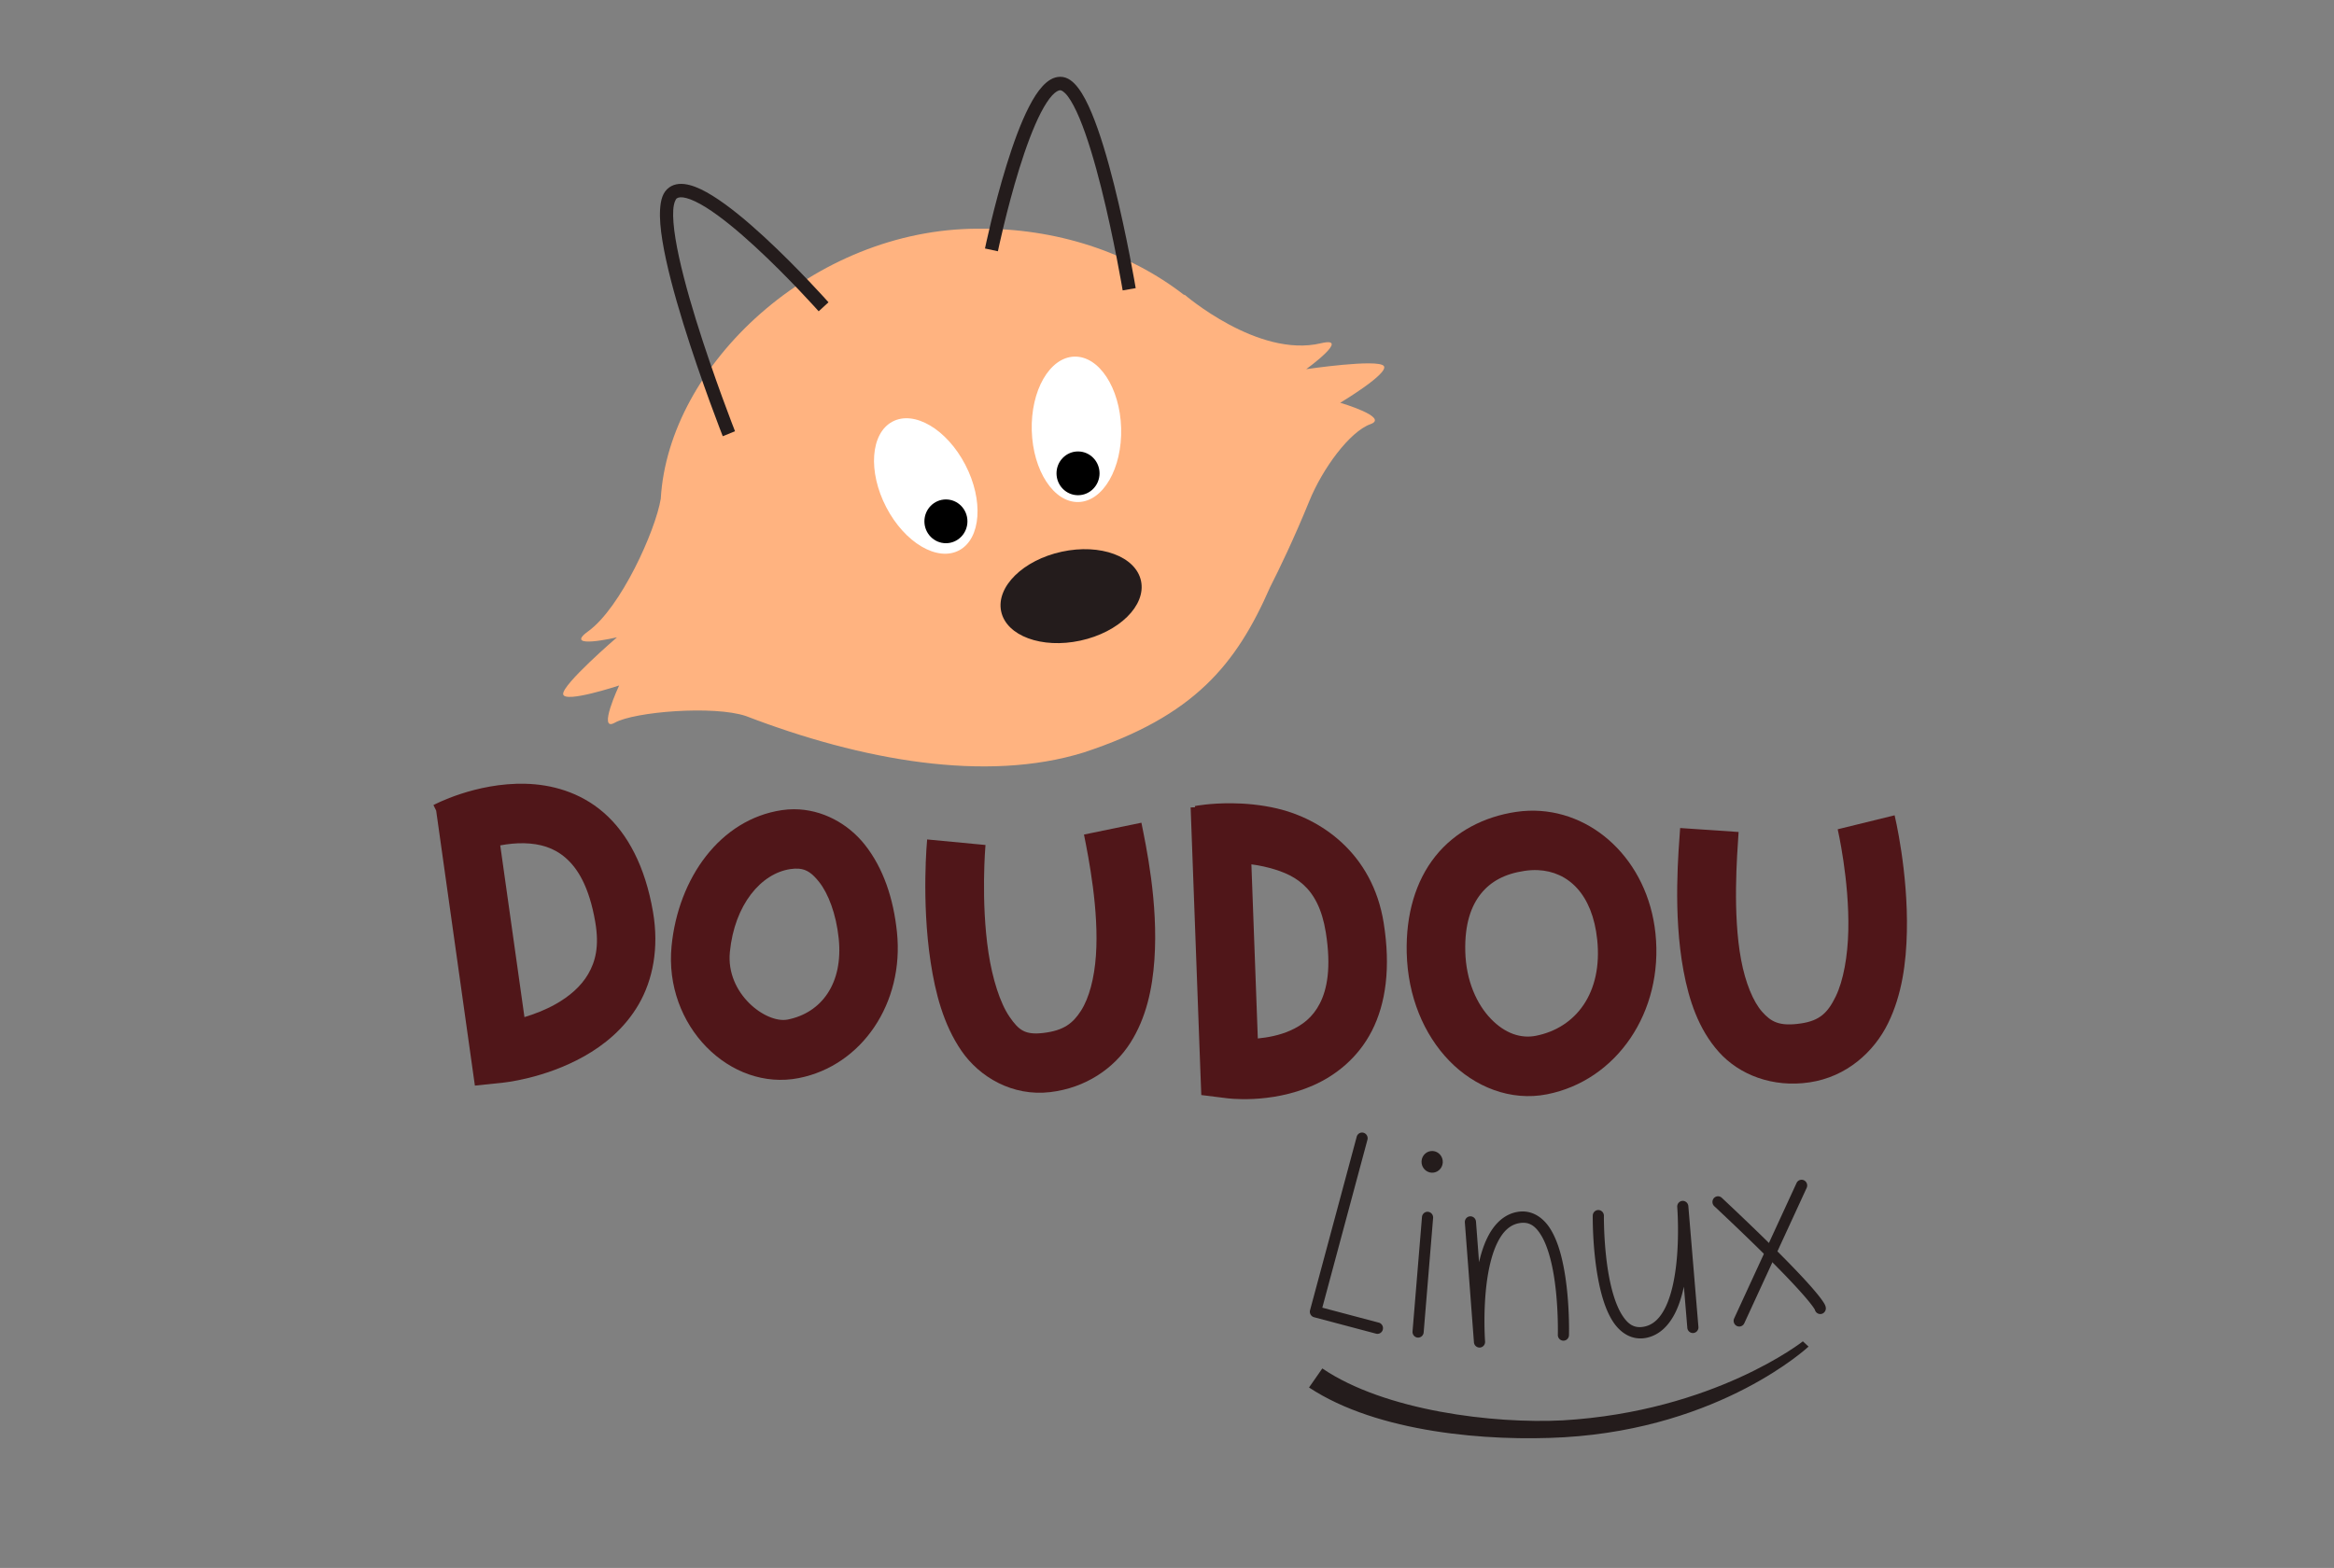
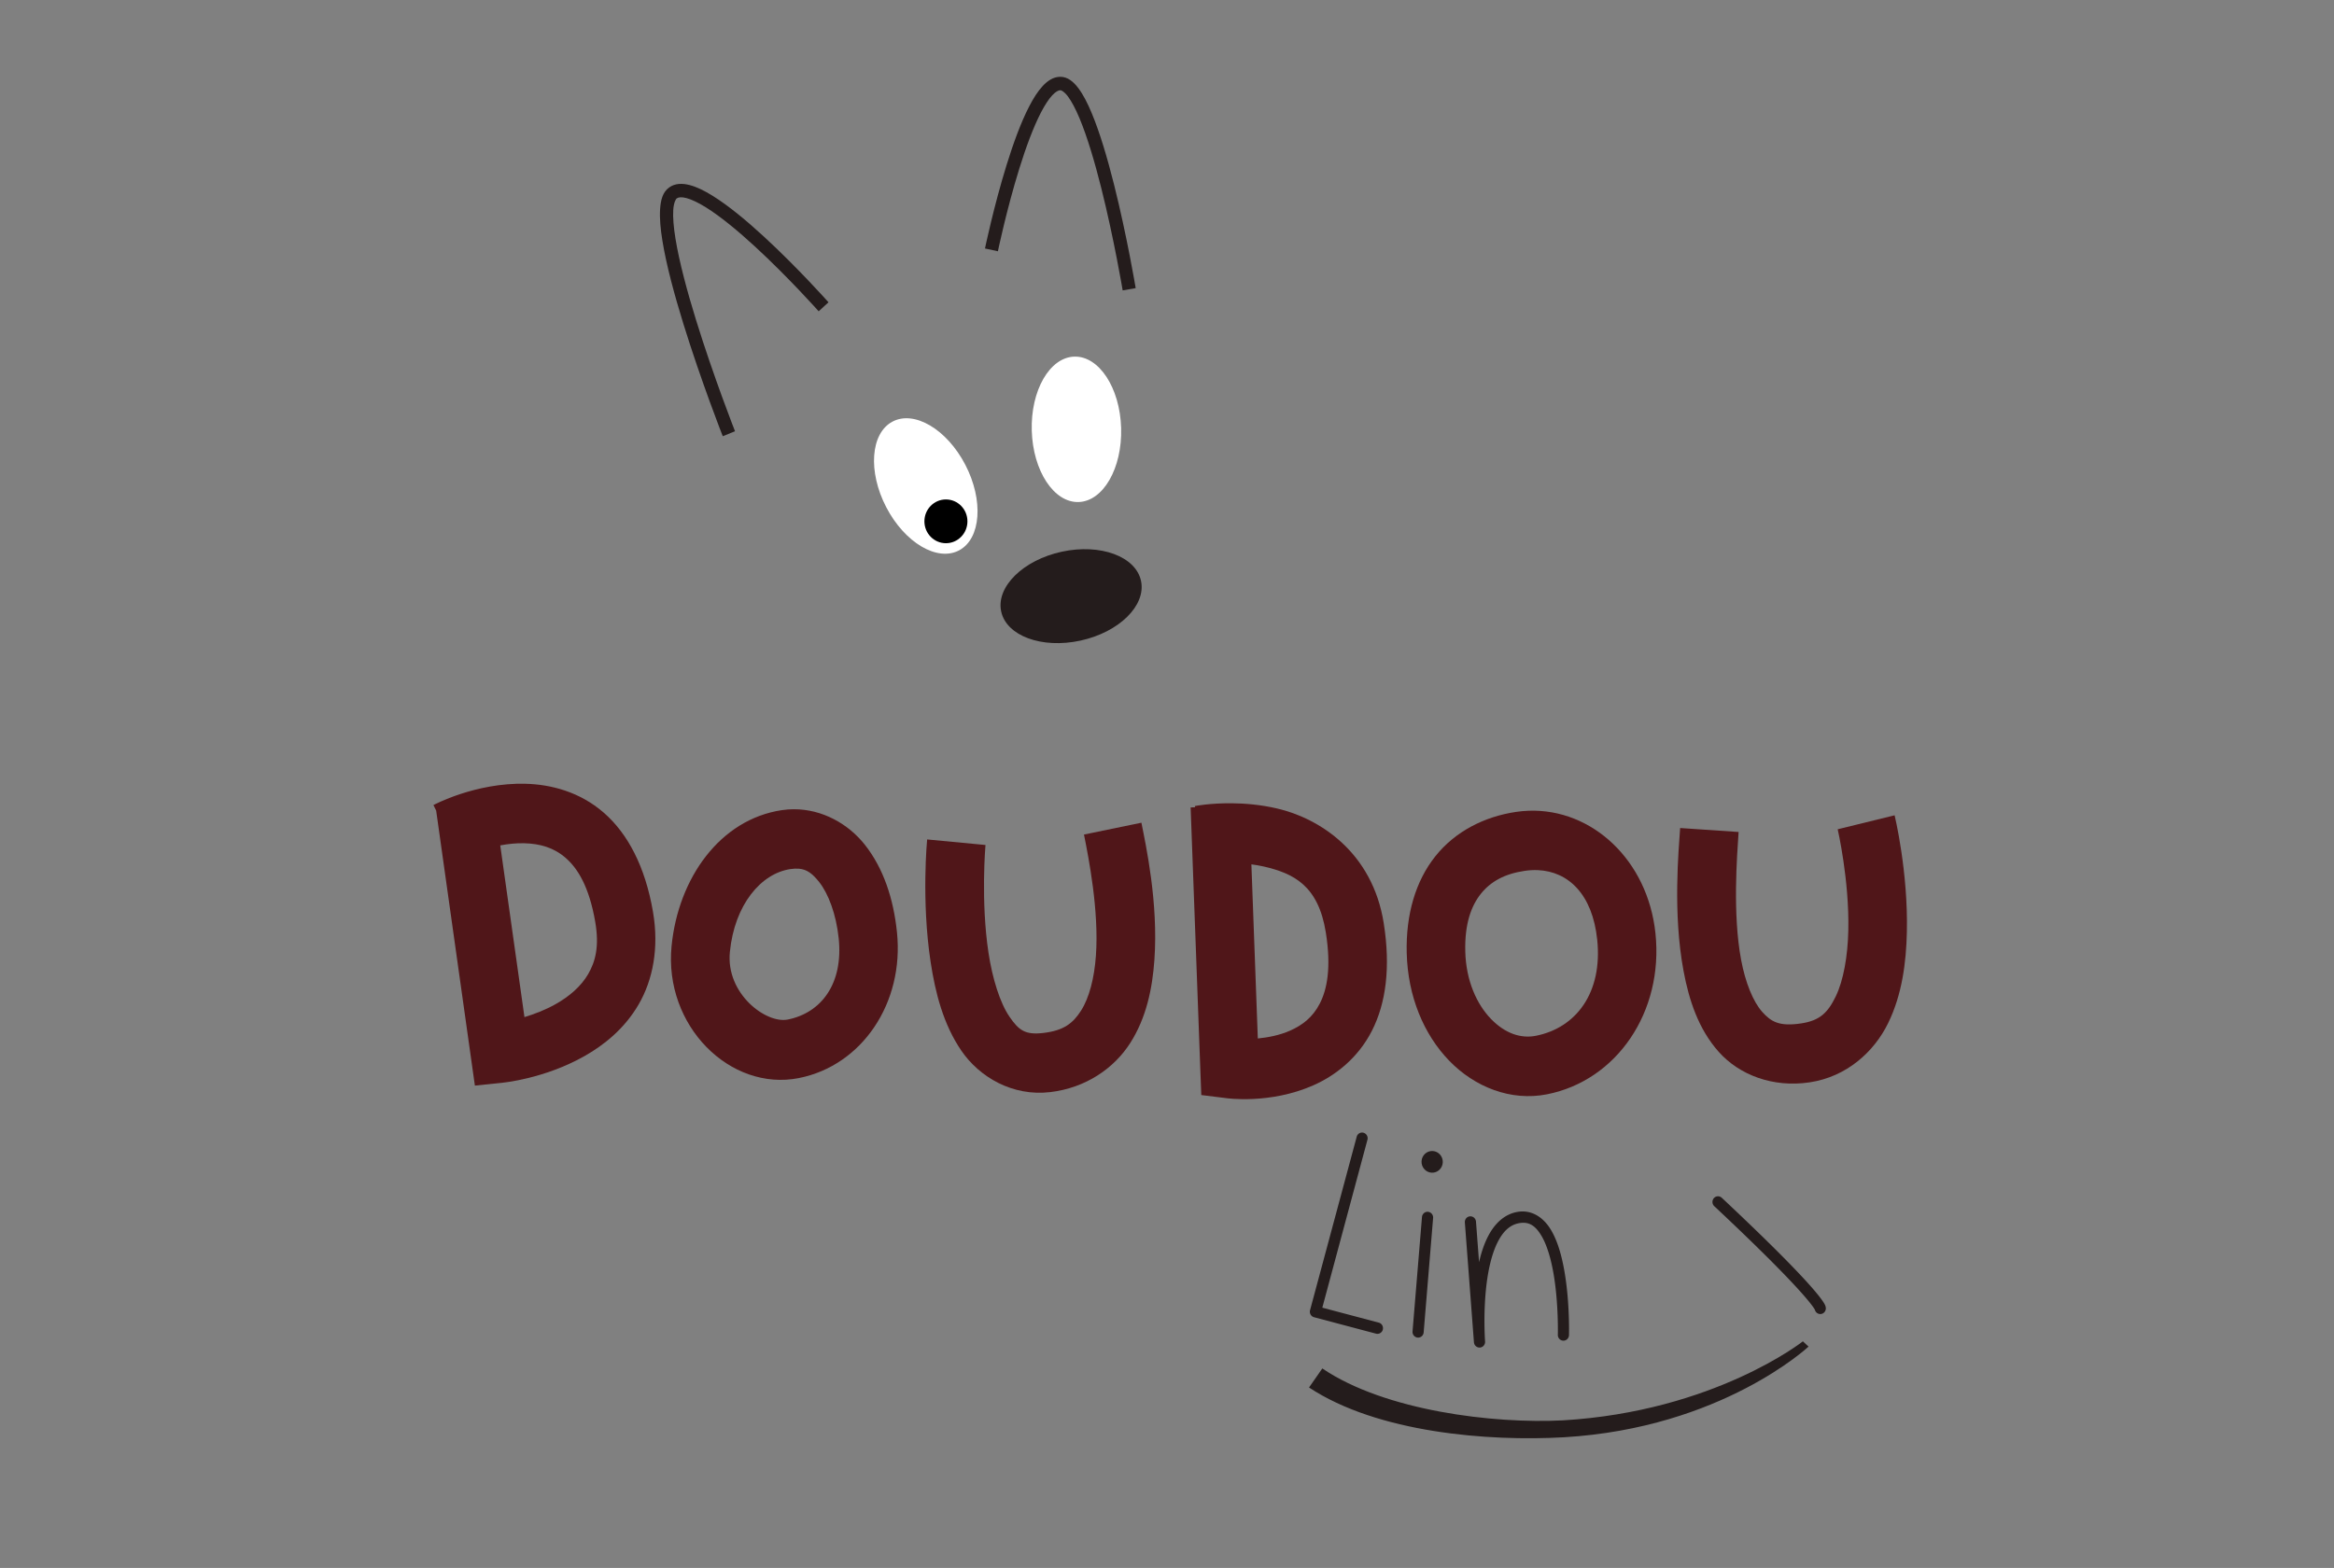
<svg xmlns="http://www.w3.org/2000/svg" version="1.1" viewBox="0 0 744.09 500">
  <rect x="0" y="0" width="744.09" height="500" fill="#808080" stroke="none" />
  <g transform="translate(0 -552.36)">
    <g transform="matrix(1.464 0 0 1.464 -170.71 101.14)">
      <g transform="matrix(.232 0 0 .236 -578.71 -1052.9)">
-         <path d="m3915 5978.5c-154.5 0.182-290.43 125.52-297.73 249.25-4.99 29.615-37.573 100.67-68.109 122.32-24.502 17.369 27 5.594 27 5.594s-51.842 43.825-50.5 52.531c1.325 8.595 52.531-8.094 52.531-8.094s-20.786 43.652-4.031 34.344c18.183-10.102 92.926-16.172 123.23-6.07 108.31 40.949 225.25 61.579 317.01 33.52 103.72-33.543 143.01-81.102 174.85-152.64 8.064-15.6 22.13-44.046 36.875-79.625 12.23-29.51 37.662-63.809 57.281-70.719 18.078-6.367-28.375-19.75-28.375-19.75s46.429-27.277 40.875-33.969c-5.626-6.778-72.812 2.969-72.812 2.969s42.999-30.726 13.75-23.906c-59.076 13.775-128.12-45.031-128.12-45.031v0.625c-52.164-39.904-120.64-61.977-193.72-61.344z" fill="#ffb380" />
        <path d="m3634.3 5937.2c-3.294 0.282-6.437 1.294-9.219 3.281-6.092 4.352-7.886 11.7-8.437 19.969-0.551 8.269 0.344 18.152 2.187 29.313 3.688 22.322 11.214 49.65 19.594 76.312 16.76 53.326 37.031 103.97 37.031 103.97l11.5-4.594s-20.143-50.354-36.719-103.09c-8.288-26.37-15.647-53.353-19.156-74.594-1.755-10.621-2.537-19.853-2.094-26.5 0.443-6.647 2.302-10.02 3.281-10.719 1.507-1.077 4.235-1.554 9.062-0.312 4.828 1.241 11.174 4.207 18.156 8.469 13.965 8.524 30.585 22.118 46.344 36.375 31.517 28.515 59.656 59.656 59.656 59.656l9.219-8.312s-28.439-31.499-60.562-60.562c-16.062-14.532-33.016-28.47-48.219-37.75-7.602-4.64-14.727-8.133-21.5-9.875-3.387-0.871-6.831-1.314-10.125-1.031z" color="#000000" fill="#241c1c" style="block-progression:tb;text-indent:0;text-transform:none" />
        <path d="m3992.3 5838.3c-6.495 0-11.954 3.667-16.562 8.531-4.608 4.864-8.71 11.282-12.656 18.781-7.894 14.998-15.004 34.4-21.125 53.781-12.241 38.763-20.375 77.375-20.375 77.375l12.125 2.562s8.06-38.179 20.062-76.187c6.001-19.004 13.022-37.958 20.281-51.75 3.629-6.896 7.341-12.499 10.688-16.031 3.347-3.533 5.976-4.656 7.562-4.656 1.005 0 3.687 1.23 7.125 5.719 3.438 4.489 7.235 11.56 10.906 20.188 7.343 17.256 14.386 40.796 20.406 64.375 12.04 47.157 20.094 94.469 20.094 94.469l12.219-2.094s-8.078-47.64-20.281-95.438c-6.102-23.899-13.222-47.835-21.031-66.188-3.905-9.176-7.921-16.947-12.438-22.844-4.517-5.897-9.924-10.594-17-10.594z" color="#000000" fill="#241c1c" style="block-progression:tb;text-indent:0;text-transform:none" />
        <path transform="matrix(2.031 -.433 .433 2.031 6171.1 -2101.6)" d="m-1834.4 3747.4c0 11.158-14.472 20.203-32.325 20.203s-32.325-9.045-32.325-20.203 14.472-20.203 32.325-20.203c17.852 0 32.325 9.045 32.325 20.203z" fill="#241c1c" />
        <path transform="matrix(-.971 -1.836 1.836 -.971 -4826.8 6427.4)" d="m-1834.4 3747.4c0 11.158-14.472 20.203-32.325 20.203s-32.325-9.045-32.325-20.203 14.472-20.203 32.325-20.203c17.852 0 32.325 9.045 32.325 20.203z" fill="#fff" />
        <path transform="matrix(-.062 -2.076 2.076 -.062 -3887.9 2520.7)" d="m-1834.4 3747.4c0 11.158-14.472 20.203-32.325 20.203s-32.325-9.045-32.325-20.203 14.472-20.203 32.325-20.203c17.852 0 32.325 9.045 32.325 20.203z" fill="#fff" />
        <path transform="matrix(.769 0 0 .769 5284.7 3396.3)" d="m-1794 3709.1c0 14.505-11.759 26.264-26.264 26.264s-26.264-11.759-26.264-26.264 11.759-26.264 26.264-26.264 26.264 11.759 26.264 26.264z" />
-         <path transform="matrix(.769 0 0 .769 5408.7 3352)" d="m-1794 3709.1c0 14.505-11.759 26.264-26.264 26.264s-26.264-11.759-26.264-26.264 11.759-26.264 26.264-26.264 26.264 11.759 26.264 26.264z" />
      </g>
      <g transform="matrix(.232 0 0 .236 78.105 -342.7)" fill="#501619">
        <path d="m659.41 3481.5c-47.274-1.22-86.625 19.656-86.625 19.656l2.562 5.094 32.594 227.66 3.75 26.187 26.312-2.719s38.535-3.514 76.062-24.25c18.764-10.368 38.106-25.535 51.375-48.031s19.246-52.007 13.438-85.312c-7.304-41.886-23.702-72.347-46.25-91.625s-49.582-26.046-73.219-26.656zm-1.41 54.9c14.754 0.381 27.738 3.978 38.875 13.5 11.137 9.522 22.069 26.317 27.812 59.25 3.909 22.413 0.15 36.451-6.625 47.938-6.775 11.486-17.775 20.729-30.594 27.812-9.816 5.424-20.176 9.266-29.25 11.969l-22.72-158.5c7.228-1.323 14.908-2.165 22.5-1.969z" color="#000000" style="block-progression:tb;text-indent:0;text-transform:none" />
        <path d="m1036.2 3532.9s-5.542 56.15 3.257 113.04c4.4 28.447 11.936 57.681 28.91 82.003 16.974 24.321 47.985 42.292 83.395 38.16 33.34-3.891 59.886-21.948 75.066-45.319s20.796-50.395 22.686-76.772c3.78-52.754-8.01-105.92-12.202-126.57l-53.898 10.94c4.353 21.443 14.191 70.093 11.21 111.69-1.49 20.798-6.336 39.068-13.921 50.746-7.585 11.678-16.129 18.435-35.309 20.673-17.205 2.008-23.115-2.378-31.946-15.031-8.831-12.653-15.958-35.014-19.658-58.936-7.4-47.845-2.824-99.512-2.824-99.512l-54.765-5.119z" color="#000000" style="block-progression:tb;text-indent:0;text-transform:none" />
        <path d="m911.28 3505c-3.789 0-7.607 0.277-11.469 0.844-57.907 8.495-97.192 62.603-103.5 125.41-7.406 73.742 55.074 134.45 119.53 121.88 59.174-11.548 98.904-69.269 92.031-134.62-3.225-30.672-12.601-59.038-30.312-80.938-15.497-19.162-39.761-32.55-66.281-32.562zm4.656 54.906c7.311 0.631 12.494 4.359 18.875 12.25 8.509 10.521 15.996 29.469 18.375 52.094 4.414 41.972-16.516 68.755-47.875 74.875-20.28 3.957-58.161-23.742-54.281-62.375 4.404-43.855 29.369-72.483 56.75-76.5 3.029-0.445 5.719-0.554 8.156-0.344z" color="#000000" style="block-progression:tb;text-indent:0;text-transform:none" />
        <path d="m1322.3 3499.5c-20.585-0.201-34.812 2.562-34.812 2.562l0.219 1.125-4.188 0.156 9.094 242.06 0.906 23.406 23.25 2.844s41.021 5.987 81.969-11.844c20.474-8.915 41.766-24.921 54.937-50.312s17.684-58.523 11.063-99.469c-10.499-64.92-59.607-96.496-100.22-105.75-15.229-3.47-29.868-4.661-42.219-4.781zm18.25 56.375c3.869 0.501 7.792 1.129 11.75 2.031 27.597 6.288 51.081 17.348 58.125 60.906 5.28 32.649 1.062 52.574-5.562 65.344-6.624 12.77-16.192 20.05-28.063 25.219-9.944 4.33-20.823 6.297-30.219 7.219l-6.031-160.72z" color="#000000" style="block-progression:tb;text-indent:0;text-transform:none" />
        <path d="m1944.3 3510.6-53.438 12.906s11.043 46.952 9.969 93.594c-0.537 23.321-4.489 45.979-11.875 60.844-7.386 14.864-14.924 22.193-32.469 24.75-20.308 2.96-28.038-1.382-36.469-10.656-8.431-9.275-15.777-26.825-19.813-48.062-8.071-42.474-3.843-95.478-2.344-117.97l-54.875-3.656c-1.358 20.367-7.011 78.238 3.188 131.91 5.099 26.834 13.943 53.681 33.125 74.781 19.182 21.101 50.514 33.102 85.094 28.062 34.873-5.082 60.656-28.178 73.812-54.656 13.157-26.479 16.95-56.078 17.594-84.062 1.289-55.968-11.5-107.78-11.5-107.78z" color="#000000" style="block-progression:tb;text-indent:0;text-transform:none" />
        <path d="m1600.9 3506.4c-3.946 0.135-7.913 0.48-11.906 1.062-29.722 4.335-57.015 17.907-75.687 40.844s-27.832 53.922-26.969 89.219c0.986 40.314 16.082 75.438 39.906 99.625s57.678 37.584 91.781 30.969c65.384-12.684 109.48-75.927 101.81-148.44-7.184-67.908-59.749-115.3-118.94-113.28zm8.531 54.812c28.449 1.215 51.254 22.043 55.719 64.25 5.183 48.992-19.877 81.34-57.594 88.656-14.147 2.744-28.942-2.179-42.125-15.563s-23.456-35.04-24.125-62.375c-0.621-25.364 5.531-41.947 14.656-53.156 9.125-11.209 22.127-18.377 40.969-21.125 4.258-0.621 8.436-0.861 12.5-0.688z" color="#000000" style="block-progression:tb;text-indent:0;text-transform:none" />
      </g>
      <g transform="matrix(.231 .013 -.012 .236 763.73 -17.318)" fill="#241c1c">
        <g transform="matrix(.997 -.078 .078 .997 -213.09 -149.08)" fill="#241c1c">
          <path d="m-1377.7 2550.4a5.25 5.25 0 0 0-4.906 3.812l-48.062 158.69a5.25 5.25 0 0 0 3.594 6.594l57.781 16.438a5.25 5.25 0 1 0 2.875-10.094l-52.656-14.969 46.5-153.62a5.25 5.25 0 0 0-5.125-6.844z" color="#000000" style="block-progression:tb;text-indent:0;text-transform:none" />
          <path d="m-1227.8 2626.6c-1.594-0.063-3.22-0.01-4.906 0.219-13.386 1.79-22.977 11.275-29.312 23.094-3.639 6.789-6.344 14.476-8.438 22.469l-1.906-37.406a5.258 5.258 0 1 0-10.5 0.562l5.656 110.56a5.257 5.257 0 0 0 10.5-0.531s-1.328-26.515 2.875-53.531c2.102-13.508 5.654-27.097 11.062-37.188 5.409-10.09 12.124-16.379 21.438-17.625 9.207-1.232 14.867 3.019 20.062 11.906 5.195 8.887 8.676 22.198 10.688 35.844 4.023 27.292 2.531 55.719 2.531 55.719a5.25 5.25 0 1 0 10.469 0.563s1.605-29.119-2.625-57.813c-2.115-14.347-5.588-28.625-12-39.594-5.611-9.598-14.438-16.807-25.594-17.25z" color="#000000" style="block-progression:tb;text-indent:0;text-transform:none" />
-           <path d="m-1077.4 2620.3a5.25 5.25 0 0 0-5.219 5.5s1.516 26.696-2.469 53.969c-1.992 13.636-5.388 27.348-10.719 37.594-5.33 10.246-12.061 16.688-21.344 18.063-9.189 1.36-14.868-2.812-20.188-11.625-5.319-8.814-8.985-22.071-11.188-35.688-4.405-27.233-3.312-55.656-3.312-55.656a5.255 5.255 0 1 0-10.5-0.438s-1.194 29.118 3.438 57.75c2.316 14.316 5.997 28.591 12.562 39.469 6.565 10.878 17.284 18.556 30.75 16.563 13.372-1.98 22.866-11.623 29.094-23.594 3.596-6.913 6.189-14.727 8.219-22.844l2.219 37.688a5.25 5.25 0 1 0 10.469-0.594l-6.562-111.28a5.25 5.25 0 0 0-5.25-4.875z" color="#000000" style="block-progression:tb;text-indent:0;text-transform:none" />
          <g transform="matrix(.992 -.128 .128 .992 -587.15 -22.735)">
            <path d="m-791.94 2558.8a5.25 5.25 0 0 0-3.594 8.562c40.298 50.323 60.223 78.042 69.969 92.969 4.873 7.463 7.191 11.719 8.219 13.906 0.469 0.999 0.634 1.455 0.688 1.625a5.25 5.25 0 0 0 0 0.031 5.25 5.25 0 0 0 10.469-0.312s-6e-3 -0.889-0.062-1.281c-0.057-0.392-0.127-0.761-0.25-1.188-0.246-0.853-0.632-1.864-1.312-3.312-1.361-2.897-3.9-7.503-8.938-15.219-10.075-15.431-30.177-43.31-70.594-93.781a5.25 5.25 0 0 0-4.594-2z" color="#000000" style="block-progression:tb;text-indent:0;text-transform:none" />
-             <path d="m-711.5 2555.6a5.25 5.25 0 0 0-4.281 2.375l-77.156 114.28a5.257 5.257 0 1 0 8.719 5.875l77.156-114.28a5.25 5.25 0 0 0-4.438-8.25z" color="#000000" style="block-progression:tb;text-indent:0;text-transform:none" />
          </g>
          <g transform="matrix(.997 .083 -.083 .997 -18.862 153.02)">
            <path d="m-1089 2569.9a5.25 5.25 0 0 0-4.781 5.156l-2.875 105.72a5.252 5.252 0 0 0 10.5 0.281l2.875-105.69a5.25 5.25 0 0 0-5.719-5.469z" color="#000000" style="block-progression:tb;text-indent:0;text-transform:none" />
            <path transform="translate(594.29 1507.1)" d="m-1671.4 1016.6c0 5.523-4.477 10-10 10-5.523 0-10-4.477-10-10 0-5.523 4.477-10 10-10 5.523 0 10 4.477 10 10z" />
          </g>
          <path d="m-1194.6 2835.5c-71.637 2.396-175.6-8.235-238.9-51.379l12.956-17.263c57.814 40.405 159.88 54.85 225.08 53.05 142.75-4.968 227.85-67.593 227.85-67.593l5.219 4.959s-83.656 73.056-232.2 78.225z" color="#000000" style="block-progression:tb;text-indent:0;text-transform:none" />
        </g>
      </g>
    </g>
  </g>
</svg>